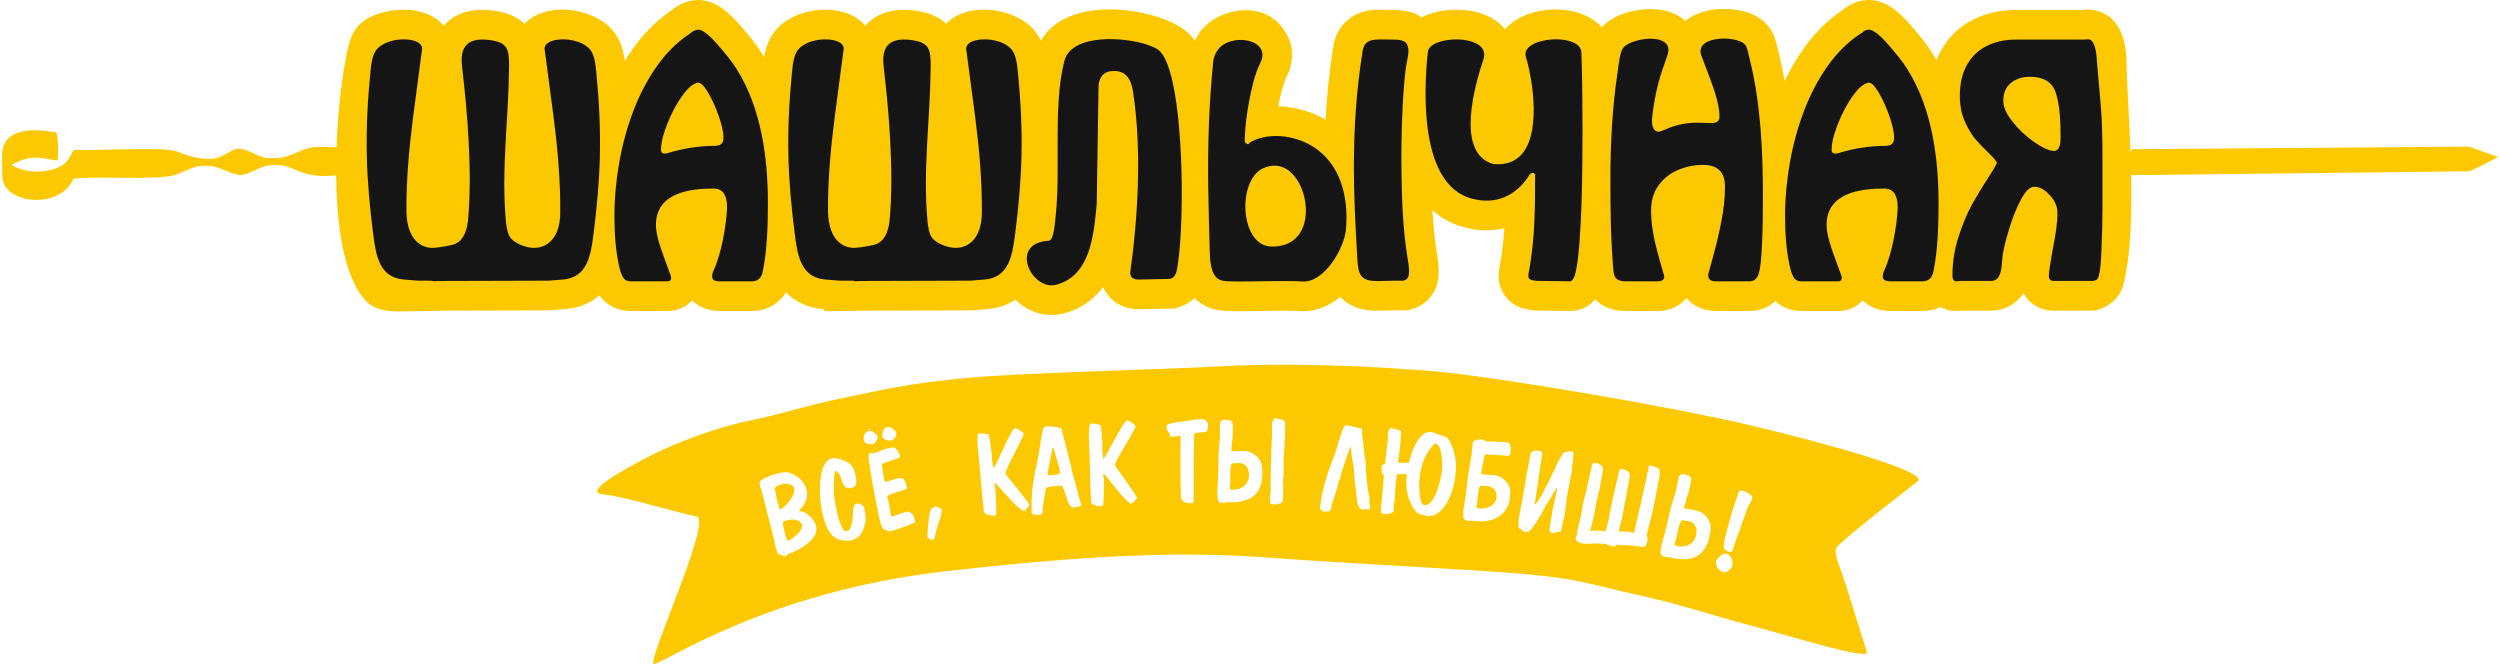
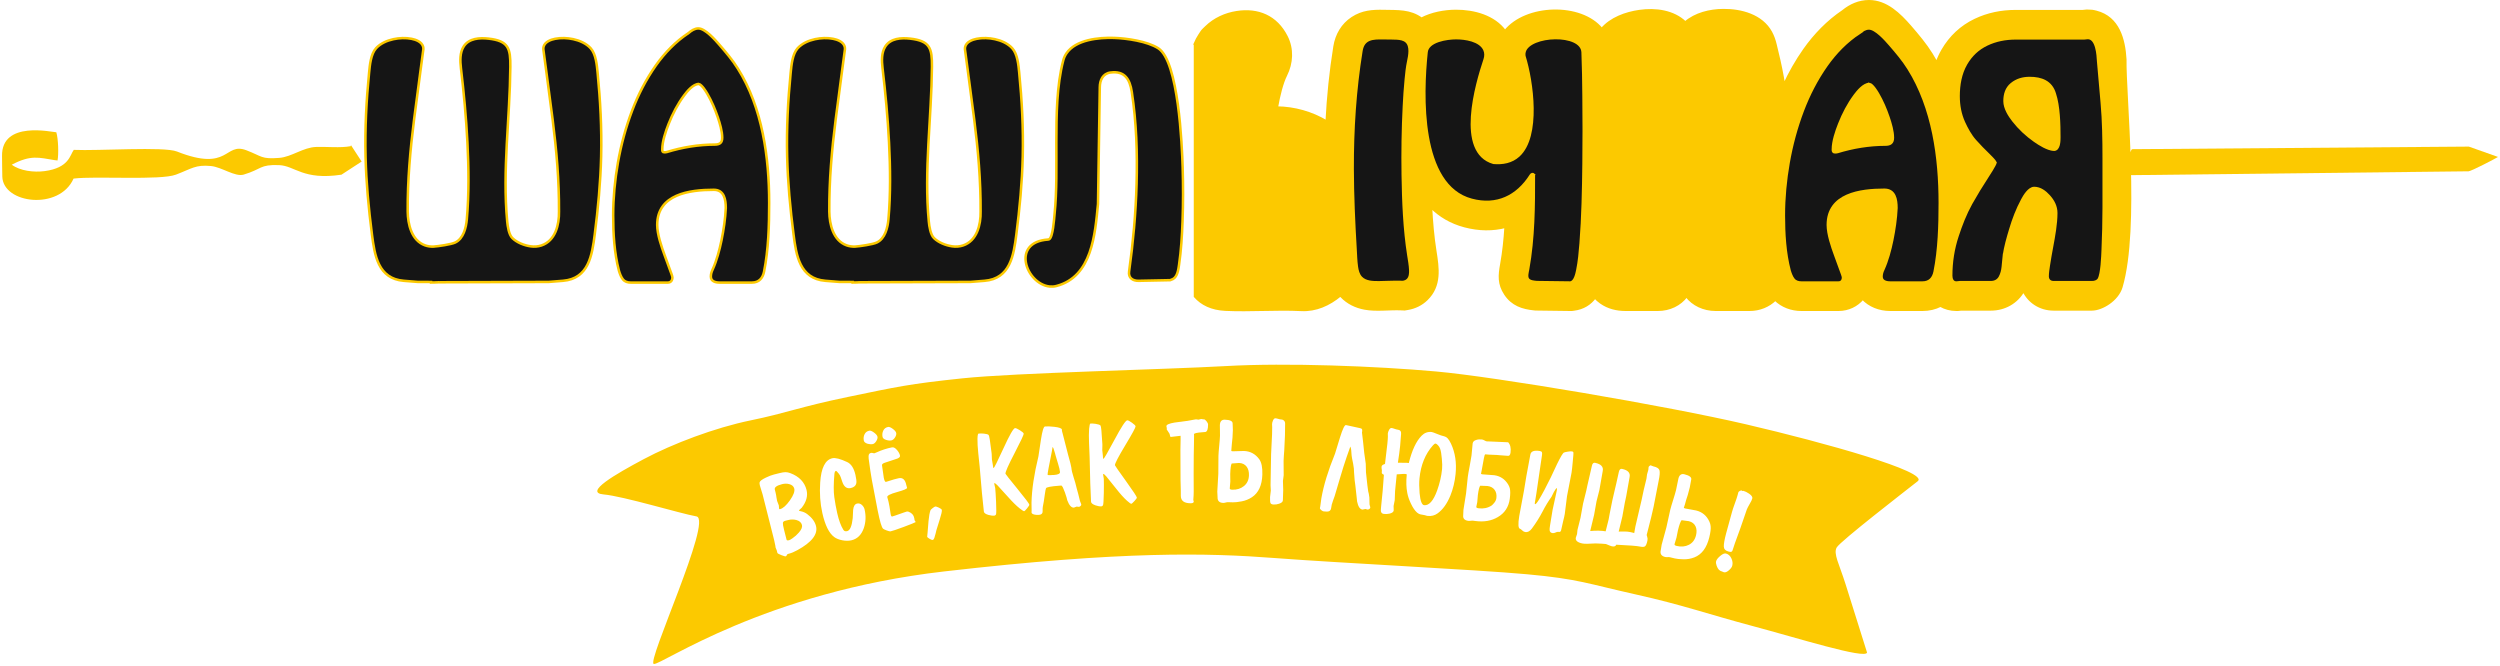
<svg xmlns="http://www.w3.org/2000/svg" width="747" height="199" viewBox="0 0 747 199" fill="none">
  <g clip-path="url(#clip0_3188_30)">
-     <path fill-rule="evenodd" clip-rule="evenodd" d="M303.423 89.057C301.135 90.674 298.296 91.714 294.813 91.993L290.295 92.354L257.474 92.45C256.865 92.491 256.253 92.512 255.641 92.517L246.656 92.593V92.047L245.981 91.993C241.65 91.647 237.741 89.937 234.793 86.74C232.769 90.293 229.137 92.548 224.674 92.548H214.979C211.746 92.548 208.778 91.33 206.793 89.198C205.078 91.25 202.507 92.548 199.562 92.548H188.459C185.068 92.548 181.898 91.194 179.773 88.517C179.551 88.241 179.344 87.955 179.15 87.662C176.615 90.072 173.244 91.641 168.843 91.993L164.323 92.354L131.503 92.451C130.893 92.492 130.281 92.513 129.671 92.517L122.969 92.625C114.106 92.766 109.997 93.084 105.708 83.472C98.719 67.811 100.433 36.247 103.332 19.561C104.887 10.614 105.882 5.927 115.857 3.774C121.561 2.542 128.959 3.437 132.564 8.311C135.452 4.641 140.302 2.756 146.808 3.473C150.596 3.89 154.147 4.996 156.783 7.655C162.657 0.796 176.602 2.53 182.461 8.929C185.174 11.894 186.018 15.548 186.47 19.332C187.367 17.805 188.327 16.312 189.351 14.86C192.519 10.381 196.338 6.436 200.884 3.36C203.11 1.546 205.72 0.378 208.664 0.378C213.861 0.378 217.797 4.284 220.982 7.937C223.199 10.496 225.558 13.297 227.342 16.18C227.746 16.823 228.136 17.473 228.513 18.131C229.006 14.78 229.937 11.579 232.362 8.929C234.855 6.207 238.257 4.545 241.831 3.773C247.535 2.542 254.931 3.437 258.536 8.309C261.424 4.639 266.276 2.755 272.781 3.472C276.569 3.89 280.119 4.995 282.757 7.654C288.63 0.795 302.575 2.529 308.434 8.93C309.58 10.181 310.392 11.556 310.982 13.011C311.262 12.459 311.576 11.926 311.924 11.411C316.533 4.595 325.494 2.969 333.158 3.218C340.097 3.443 353.169 5.992 357.073 12.967V88.566L356.998 88.48C355.874 89.674 354.402 90.632 352.462 91.319L351.106 91.799L340.374 92.02C335.349 92.123 331.187 89.227 329.754 84.95C326.959 88.925 323.028 91.941 317.623 93.326C316.029 93.734 314.378 93.85 312.741 93.674C309.173 93.29 305.934 91.559 303.426 89.056L303.423 89.057Z" fill="#FCC900" stroke="#FCC900" stroke-width="0.756" stroke-miterlimit="22.926" />
    <path fill-rule="evenodd" clip-rule="evenodd" d="M357.072 12.967C357.433 12.12 357.868 11.304 358.377 10.528C359.427 8.926 359.068 9.378 360.382 8.095C362.875 5.658 366.13 4.186 369.555 3.655C375.884 2.671 381.345 4.906 384.405 10.944C386.276 14.637 386.043 18.834 384.215 22.485C383.091 24.729 382.159 28.421 381.499 32.147C386.713 32.19 391.973 33.69 396.293 36.29C396.337 36.316 396.381 36.342 396.423 36.369C396.808 28.94 397.548 21.481 398.773 13.888C399.334 10.408 401.088 7.355 404.069 5.402C407.06 3.44 410.073 3.229 413.499 3.307C417.624 3.399 421.322 3.114 424.723 5.613C427.822 3.998 431.577 3.292 434.998 3.278C440.435 3.256 446.429 4.875 449.706 9.374C455.904 1.539 472.381 1.037 478.598 8.734C481.333 5.501 485.798 3.894 489.896 3.318C494.704 2.641 500.027 3.336 503.561 6.751C506.589 4.121 510.854 3.071 514.914 3.037C520.256 2.992 526.378 4.609 529.141 9.638C529.776 10.793 530.198 12.033 530.503 13.31C530.688 14.089 530.864 14.867 531.058 15.643C531.863 18.866 532.521 22.148 533.056 25.466C534.762 21.761 536.781 18.205 539.138 14.858C542.306 10.38 546.125 6.435 550.671 3.359C552.897 1.545 555.508 0.377 558.452 0.377C563.648 0.377 567.584 4.282 570.77 7.936C572.986 10.495 575.345 13.296 577.13 16.179C577.674 17.047 578.195 17.928 578.689 18.821C579.156 17.51 579.738 16.235 580.449 15.008C582.747 11.04 586.02 7.95 590.15 5.98C593.959 4.151 598.084 3.339 602.297 3.339H622.359L623.372 3.233H623.841C624.869 3.233 625.332 3.286 626.366 3.554C633.01 5.276 634.68 11.806 635.029 17.723C634.856 28.242 639.038 68.226 633.857 85.744C632.714 89.61 628.056 92.441 625.037 92.441H613.613C609.578 92.441 606.187 90.183 604.627 86.816C602.624 90.388 598.961 92.441 594.86 92.441H586.036L585.024 92.547H584.555C582.783 92.547 581.18 92.099 579.812 91.315C578.235 92.109 576.43 92.547 574.463 92.547H564.768C561.536 92.547 558.567 91.329 556.583 89.197C554.868 91.249 552.297 92.547 549.351 92.547H538.249C535.3 92.547 532.52 91.523 530.447 89.496C528.454 91.413 525.801 92.547 522.779 92.547H512.631C509.052 92.547 505.863 91.016 503.911 88.455C502.021 91.017 498.875 92.547 495.374 92.547H485.712C483.074 92.547 480.528 91.931 478.348 90.4C477.681 89.933 477.092 89.409 476.576 88.836C475.138 90.756 473.111 92.123 470.217 92.479L469.614 92.554L458.807 92.411L458.428 92.373C454.892 92.024 451.887 91.031 449.78 87.851C447.775 84.825 448.021 82.246 448.602 79.002C449.272 75.263 449.663 71.504 449.89 67.731C446.094 68.719 441.949 68.708 437.613 67.556C433.521 66.469 430.217 64.469 427.562 61.826C427.789 66.278 428.174 70.742 428.849 75.013C429.656 80.136 430.474 85.353 426.264 89.44C424.709 90.951 422.748 91.899 420.615 92.252L419.687 92.406L418.749 92.362C415.194 92.198 411.27 92.818 407.776 92.166C405.108 91.668 402.704 90.517 400.82 88.534C400.715 88.425 400.615 88.315 400.517 88.204C397.135 91.04 393.131 92.803 388.853 92.586C381.304 92.202 373.65 92.878 366.127 92.514C362 92.315 359.089 90.84 357.073 88.566V12.967H357.072Z" fill="#FCC900" stroke="#FCC900" stroke-width="0.756" stroke-miterlimit="22.926" />
    <path fill-rule="evenodd" clip-rule="evenodd" d="M257.173 84.338C256.641 84.38 256.106 84.4 255.573 84.405L254.769 84.412V84.254L250.834 84.242L246.626 83.905C238.929 83.291 237.906 76.265 237.113 70.067C236.122 62.318 235.387 54.568 235.199 46.754C234.996 38.357 235.438 30.039 236.259 21.684C236.479 19.439 236.766 16.134 238.346 14.407C239.677 12.953 241.645 12.112 243.542 11.703C245.26 11.332 247.218 11.249 248.948 11.593C250.254 11.852 251.948 12.48 252.381 13.89C252.463 14.158 252.492 14.435 252.47 14.714L252.468 14.738L252.464 14.761C252.145 17.04 251.841 19.32 251.552 21.603C250.958 26.291 250.298 30.97 249.704 35.658C248.536 44.879 247.739 53.914 247.793 63.22C247.837 67.001 248.94 71.84 252.939 73.298C253.77 73.601 254.646 73.718 255.522 73.677C256.892 73.596 260.785 73.023 261.96 72.476C264.458 71.313 265.241 68.01 265.461 65.53C266.131 57.957 266.03 50.183 265.643 42.595C265.263 35.16 264.573 27.729 263.696 20.336C263.447 18.239 263.342 15.689 264.549 13.847C266.133 11.429 269.29 11.249 271.891 11.536C277.948 12.204 278.511 14.45 278.465 19.947C278.339 35.353 276.067 50.807 277.529 66.202C277.662 67.607 278.013 70.121 279.084 71.154C280.477 72.5 282.621 73.331 284.514 73.604C285.599 73.761 286.704 73.691 287.747 73.344C291.921 71.954 293.073 67.153 293.002 63.232C293.055 53.914 292.258 44.878 291.09 35.658C290.496 30.97 289.837 26.291 289.242 21.602C288.953 19.32 288.649 17.039 288.33 14.761L288.327 14.737L288.324 14.713C288.303 14.434 288.331 14.157 288.414 13.89C288.847 12.48 290.54 11.852 291.847 11.592C293.576 11.249 295.534 11.331 297.252 11.702C299.149 12.111 301.117 12.952 302.448 14.406C304.028 16.132 304.316 19.438 304.535 21.683C305.356 30.038 305.799 38.356 305.596 46.753C305.407 54.566 304.672 62.317 303.681 70.066C302.888 76.264 301.866 83.289 294.168 83.904L289.96 84.241L257.175 84.337L257.173 84.338Z" fill="#151515" stroke="#FCC900" stroke-width="0.756" stroke-miterlimit="22.926" />
    <path fill-rule="evenodd" clip-rule="evenodd" d="M131.202 84.338C130.669 84.38 130.134 84.4 129.6 84.405L128.796 84.412V84.254L124.862 84.242L120.654 83.905C112.956 83.291 111.934 76.265 111.141 70.067C110.149 62.318 109.415 54.568 109.226 46.754C109.023 38.357 109.466 30.039 110.286 21.684C110.506 19.439 110.793 16.134 112.373 14.407C113.705 12.953 115.672 12.113 117.569 11.703C119.287 11.332 121.245 11.249 122.975 11.594C124.281 11.853 125.975 12.481 126.408 13.891C126.49 14.159 126.519 14.436 126.497 14.714L126.495 14.739L126.492 14.762C126.172 17.041 125.868 19.321 125.579 21.603C124.985 26.291 124.326 30.971 123.732 35.659C122.563 44.88 121.766 53.915 121.82 63.22C121.864 67.001 122.966 71.84 126.965 73.298C127.796 73.601 128.675 73.718 129.551 73.677C130.916 73.597 134.811 73.023 135.986 72.476C138.484 71.312 139.268 68.01 139.487 65.529C140.157 57.957 140.057 50.183 139.669 42.595C139.29 35.16 138.599 27.728 137.722 20.336C137.473 18.238 137.368 15.689 138.575 13.846C140.159 11.428 143.316 11.249 145.918 11.536C151.974 12.203 152.538 14.45 152.491 19.946C152.365 35.353 150.092 50.807 151.554 66.202C151.687 67.606 152.039 70.121 153.109 71.154C154.502 72.499 156.646 73.331 158.539 73.604C159.624 73.76 160.729 73.691 161.771 73.343C165.946 71.953 167.098 67.147 167.027 63.227C167.081 53.919 166.283 44.878 165.115 35.657C164.521 30.97 163.862 26.29 163.268 21.602C162.978 19.319 162.674 17.039 162.355 14.76L162.352 14.737L162.35 14.713C162.328 14.434 162.357 14.157 162.438 13.889C162.872 12.479 164.565 11.851 165.872 11.592C167.602 11.248 169.559 11.331 171.278 11.702C173.175 12.111 175.142 12.951 176.473 14.405C178.053 16.131 178.34 19.437 178.561 21.682C179.381 30.037 179.824 38.356 179.621 46.752C179.431 54.566 178.698 62.317 177.706 70.066C176.913 76.263 175.89 83.289 168.193 83.903L163.985 84.24L131.2 84.337L131.202 84.338Z" fill="#151515" stroke="#FCC900" stroke-width="0.756" stroke-miterlimit="22.926" />
    <path fill-rule="evenodd" clip-rule="evenodd" d="M555.55 9.857C556.347 9.158 557.357 8.491 558.452 8.491C560.48 8.491 563.43 11.864 564.643 13.255C566.566 15.475 568.702 17.973 570.245 20.472C577.61 32.175 579.617 47.068 579.617 60.643C579.617 67.302 579.403 74.622 578.09 81.163C577.707 83.131 576.544 84.434 574.462 84.434H564.767C563.598 84.434 562.192 84.081 562.192 82.652C562.192 81.906 562.387 81.22 562.71 80.565C563.957 77.811 564.769 74.732 565.38 71.781C566.02 68.614 566.506 65.369 566.654 62.139C566.652 59.601 566.167 56.712 563.078 56.712C555.805 56.712 546.161 58.01 546.161 67.212C546.161 69.967 547.432 73.7 548.379 76.262C548.952 77.817 549.524 79.373 550.083 80.932C550.201 81.262 550.696 82.518 550.696 82.852V82.962C550.696 83.787 550.215 84.434 549.351 84.434H538.248C537.349 84.434 536.475 84.189 535.907 83.462C535.348 82.772 534.983 81.736 534.728 80.894L534.72 80.866C533.338 75.627 533.005 69.765 533.005 64.365C533.005 59.081 533.513 53.81 534.424 48.606C535.353 43.308 536.753 38.107 538.659 33.076C540.473 28.292 542.817 23.727 545.765 19.54C548.442 15.755 551.669 12.414 555.551 9.857L555.55 9.857ZM558.562 25.087C556.872 25.131 555.098 27.294 554.2 28.505C552.268 31.111 550.762 34.016 549.572 37.029C548.692 39.258 547.671 42.233 547.671 44.656C547.671 45.175 547.722 45.502 548.283 45.502C548.488 45.502 548.82 45.495 549.025 45.428C553.677 44.01 558.475 43.202 563.344 43.202C564.811 43.202 565.587 42.693 565.587 41.17C565.587 39.232 564.897 36.896 564.28 35.075C563.454 32.644 562.435 30.251 561.143 28.029C560.747 27.347 559.469 25.252 558.562 25.086L558.562 25.087Z" fill="#151515" stroke="#FCC900" stroke-width="0.756" stroke-miterlimit="22.926" />
    <path fill-rule="evenodd" clip-rule="evenodd" d="M205.762 9.857C206.558 9.158 207.569 8.491 208.664 8.491C210.691 8.491 213.642 11.864 214.854 13.255C216.779 15.475 218.914 17.973 220.457 20.472C227.821 32.175 229.828 47.068 229.828 60.643C229.828 67.301 229.615 74.622 228.301 81.163C227.918 83.131 226.755 84.434 224.673 84.434H214.978C213.81 84.434 212.403 84.081 212.403 82.652C212.403 81.906 212.599 81.22 212.921 80.565C214.167 77.811 214.979 74.732 215.591 71.781C216.23 68.614 216.716 65.369 216.865 62.139C216.863 59.601 216.377 56.712 213.288 56.712C206.015 56.712 196.371 58.01 196.371 67.212C196.371 69.967 197.642 73.7 198.59 76.262C199.162 77.817 199.735 79.373 200.294 80.932C200.412 81.263 200.907 82.518 200.907 82.852V82.962C200.907 83.787 200.426 84.434 199.561 84.434H188.458C187.559 84.434 186.686 84.189 186.118 83.462C185.558 82.772 185.194 81.736 184.939 80.894L184.931 80.866C183.548 75.627 183.215 69.765 183.215 64.365C183.215 59.081 183.723 53.81 184.635 48.606C185.564 43.308 186.963 38.107 188.87 33.076C190.684 28.292 193.027 23.727 195.976 19.54C198.653 15.755 201.88 12.414 205.762 9.857L205.762 9.857ZM208.773 25.087C207.084 25.131 205.31 27.294 204.412 28.505C202.48 31.111 200.974 34.016 199.784 37.029C198.904 39.258 197.883 42.233 197.883 44.656C197.883 45.175 197.934 45.502 198.495 45.502C198.7 45.502 199.032 45.495 199.237 45.428C203.889 44.01 208.687 43.202 213.556 43.202C215.023 43.202 215.798 42.693 215.798 41.17C215.798 39.232 215.11 36.897 214.492 35.075C213.667 32.644 212.647 30.251 211.356 28.029C210.959 27.347 209.681 25.252 208.775 25.086L208.773 25.087Z" fill="#151515" stroke="#FCC900" stroke-width="0.756" stroke-miterlimit="22.926" />
    <path fill-rule="evenodd" clip-rule="evenodd" d="M598.779 76.331C598.665 77.473 598.557 78.615 598.443 79.757C598.338 80.802 598.083 81.848 597.587 82.78C597.023 83.84 596.043 84.327 594.859 84.327H585.609L584.597 84.434H584.555C583.383 84.434 583.007 83.348 583.007 82.353C583.007 78.305 583.628 74.316 584.903 70.475C585.977 67.18 587.274 63.868 588.951 60.827C590.469 58.123 592.081 55.471 593.779 52.879C594.192 52.244 596.06 49.38 596.261 48.575C596.036 48.046 594.572 46.6 594.214 46.251C592.826 44.91 591.464 43.532 590.188 42.088C588.783 40.52 587.693 38.514 586.821 36.608C585.69 34.114 585.217 31.461 585.217 28.733C585.217 25.401 585.782 21.991 587.471 19.075C588.948 16.525 590.997 14.566 593.658 13.298C596.366 11.998 599.307 11.453 602.298 11.453H622.788L623.8 11.346H623.842C626.57 11.346 626.836 16.48 626.936 18.305L628.025 30.714C628.506 36.146 628.595 41.689 628.595 47.141V62.018C628.595 66.202 628.478 70.392 628.303 74.573C628.228 76.386 628.04 81.874 627.118 83.421L627.1 83.451L627.08 83.48C626.605 84.136 625.807 84.327 625.039 84.327H613.615C612.529 84.327 611.822 83.665 611.822 82.567C611.822 81.56 612.004 80.403 612.153 79.406C612.433 77.517 612.775 75.63 613.124 73.752C613.713 70.594 614.398 66.84 614.398 63.624C614.398 61.667 613.499 60 612.211 58.574C611.071 57.312 609.596 56.179 607.819 56.179C606.264 56.179 604.859 58.553 604.243 59.718C602.738 62.516 601.586 65.516 600.685 68.562C599.936 71.046 599.154 73.76 598.781 76.332L598.779 76.331ZM613.645 44.738H613.705C615.285 44.738 615.316 42.096 615.316 41.039C615.316 37.136 615.197 31.742 613.955 28.002C612.889 24.428 609.963 23.321 606.452 23.321C604.471 23.321 602.629 23.823 601.08 25.087C599.483 26.379 598.968 28.231 598.968 30.23C598.968 32.305 600.343 34.479 601.575 36.054C603.386 38.372 605.53 40.374 607.937 42.064C609.441 43.12 611.761 44.575 613.646 44.738L613.645 44.738Z" fill="#151515" stroke="#FCC900" stroke-width="0.756" stroke-miterlimit="22.926" />
-     <path fill-rule="evenodd" clip-rule="evenodd" d="M493.994 35.722C493.996 36.805 494.061 38.976 495.571 38.976C495.815 38.976 496.154 38.847 496.386 38.748C496.71 38.621 497.046 38.484 497.377 38.372C500.474 36.956 503.76 36.283 507.166 36.283C507.89 36.283 508.619 36.31 509.342 36.337C510.039 36.364 510.744 36.39 511.442 36.39C512.617 36.39 513.4 36.111 513.4 34.832C513.4 32.608 512.798 30.17 512.143 28.057C511.264 25.222 510.19 22.463 509.131 19.691C508.751 18.695 508.354 17.702 507.989 16.7C507.667 15.819 507.615 14.892 508.015 14.027C509.091 11.706 512.724 11.168 514.981 11.149C516.989 11.133 520.939 11.557 522.031 13.547C522.305 14.044 522.479 14.641 522.61 15.191C522.803 15.997 522.986 16.804 523.187 17.608C526.462 30.72 527.137 45.002 527.137 58.468C527.137 63.62 527.098 68.82 526.818 73.966C526.692 76.27 526.531 79.758 525.834 81.959C525.352 83.412 524.375 84.434 522.779 84.434H512.63C511.274 84.434 510.022 83.882 510.022 82.353V82.246C510.022 81.887 510.307 80.959 510.402 80.6C510.747 79.298 511.106 77.998 511.466 76.7C512.439 73.204 513.262 69.668 513.963 66.109C514.632 62.725 515.043 59.261 515.043 55.809C515.043 51.571 513.008 49.649 508.795 49.649C506.294 49.649 503.879 50.164 501.571 51.121C499.271 52.092 497.37 53.566 495.895 55.584C494.307 57.756 493.72 60.304 493.72 62.963C493.72 64.5 493.818 66.04 494.033 67.568C494.226 69.043 494.495 70.507 494.812 71.956C495.187 73.595 495.603 75.222 496.05 76.842C496.563 78.68 497.094 80.514 497.617 82.35L497.647 82.456V82.675C497.647 83.998 496.507 84.435 495.374 84.435H485.711C484.789 84.435 483.77 84.302 483.005 83.757C482.118 83.146 481.832 81.964 481.723 80.949C480.901 71.966 480.806 62.685 480.806 53.669C480.806 42.887 481.36 32.197 482.962 21.525C483.247 19.62 483.374 17.852 483.89 15.973C484.025 15.481 484.199 14.996 484.422 14.537C485.375 12.577 489.065 11.628 491.027 11.352C493.27 11.036 496.981 11.013 498.398 13.157C499.065 14.168 499.012 15.357 498.641 16.466C497.693 19.302 496.628 22.022 495.887 24.932C494.987 28.466 494.303 32.084 493.995 35.721L493.994 35.722Z" fill="#151515" stroke="#FCC900" stroke-width="0.756" stroke-miterlimit="22.926" />
    <path fill-rule="evenodd" clip-rule="evenodd" d="M406.782 15.18C407.384 11.45 410.218 11.348 413.315 11.419C414.662 11.449 416.044 11.398 417.384 11.488C418.39 11.555 419.505 11.725 420.268 12.447C421.72 13.818 421.156 16.646 420.794 18.355C420.429 20.074 420.236 21.927 420.067 23.676C419.807 26.35 419.633 29.039 419.497 31.722C419.149 38.556 419.048 45.438 419.152 52.28C419.272 60.156 419.605 68.496 420.834 76.279C421.06 77.717 421.342 79.267 421.4 80.72C421.439 81.714 421.371 82.882 420.612 83.62C420.246 83.975 419.787 84.166 419.289 84.249L419.206 84.263L419.122 84.258C417.723 84.194 416.278 84.249 414.876 84.284C413.259 84.325 410.82 84.482 409.262 84.192C408.299 84.012 407.386 83.668 406.699 82.945C405.864 82.067 405.572 80.839 405.408 79.676C405.174 78.015 405.134 76.248 405.034 74.57C404.557 66.557 404.186 58.534 404.161 50.504C404.124 38.622 404.889 26.919 406.782 15.18Z" fill="#151515" stroke="#FCC900" stroke-width="0.756" stroke-miterlimit="22.926" />
-     <path fill-rule="evenodd" clip-rule="evenodd" d="M372.506 42.659C372.626 42.652 372.87 42.512 372.95 42.461C378.509 38.931 386.68 39.974 392.11 43.241C401.008 48.596 403.376 58.797 402.549 68.544C402.055 74.389 395.97 84.824 389.264 84.483C385.965 84.316 382.611 84.353 379.307 84.388C376.929 84.414 374.551 84.454 372.174 84.472C370.297 84.486 368.392 84.501 366.517 84.41C365.624 84.366 364.734 84.207 363.951 83.75C361.296 82.2 361.155 77.549 361.086 74.873C360.924 68.491 360.723 62.11 360.635 55.727C360.463 43.13 360.887 30.828 362.138 18.283L362.141 18.256L362.145 18.23C362.34 17.075 362.726 15.959 363.371 14.976C363.628 14.585 363.927 14.224 364.262 13.897C365.537 12.651 367.267 11.942 369.01 11.671C371.748 11.245 375.776 11.864 377.168 14.611C377.87 15.996 377.634 17.508 376.96 18.853C375.31 22.149 374.284 26.71 373.61 30.329C372.946 33.894 372.425 37.705 372.31 41.332C372.303 41.574 372.317 42.444 372.507 42.659L372.506 42.659ZM379.934 73.296C382.99 73.348 385.866 72.451 387.763 69.94C393.181 62.772 387.222 45.988 377.461 50.686C370.102 54.228 370.928 73.146 379.934 73.296Z" fill="#151515" stroke="#FCC900" stroke-width="0.756" stroke-miterlimit="22.926" />
    <path fill-rule="evenodd" clip-rule="evenodd" d="M313.189 71.575C313.284 71.569 313.374 71.549 313.46 71.505C314.618 70.92 314.964 65.331 315.086 64.159C315.83 57.03 315.617 49.56 315.637 42.387C315.659 34.583 315.717 25.601 317.701 18.038C317.896 17.293 318.212 16.594 318.644 15.955C321.448 11.809 328.349 11.178 332.892 11.327C336.712 11.451 342.803 12.332 346.078 14.42C352.15 18.291 353.171 43.349 353.377 49.98C353.544 55.363 353.543 60.769 353.343 66.151C353.182 70.453 352.918 74.879 352.295 79.139C352.097 80.525 351.833 82.675 350.436 83.397C350.215 83.512 349.984 83.589 349.751 83.672L349.629 83.715L340.207 83.908C338.459 83.944 337.109 83.019 337.368 81.157C338.578 72.48 339.365 63.703 339.612 54.946C339.869 45.833 339.561 36.521 338.185 27.5C337.59 23.606 336.045 21.12 331.821 21.668C329.522 21.965 328.628 23.956 328.616 26.083L328.084 60.907L328.082 60.939C327.203 69.962 326.327 82.719 315.608 85.467C314.954 85.635 314.281 85.68 313.609 85.608C306.644 84.858 301.93 72.311 313.19 71.575L313.189 71.575Z" fill="#151515" stroke="#FCC900" stroke-width="0.756" stroke-miterlimit="22.926" />
    <path fill-rule="evenodd" clip-rule="evenodd" d="M458.309 52.194C458.015 51.908 457.667 51.953 457.402 52.37C453.345 58.772 447.217 61.713 439.695 59.715C423.971 55.538 424.929 28.178 426.236 15.669C426.496 12.19 432.401 11.403 435.031 11.393C437.76 11.382 442.278 12.021 443.557 14.859C443.984 15.806 443.95 16.822 443.626 17.794C441.19 25.096 435.179 45.476 446.267 48.641C448.986 48.878 451.669 48.403 453.746 46.517C460.164 40.692 457.794 24.272 455.487 16.836L455.469 16.779L455.46 16.721C455.393 16.286 455.416 15.847 455.536 15.423C456.987 10.303 472.651 9.662 472.9 15.617C473.081 19.945 473.127 24.312 473.174 28.643C473.248 35.393 473.255 42.147 473.175 48.897C473.082 56.792 472.925 64.815 472.309 72.687C472.104 75.311 471.858 78.096 471.329 80.676C471.105 81.773 470.618 84.257 469.22 84.429L469.166 84.436L459.259 84.305L459.224 84.302C458.372 84.218 457.062 84.158 456.54 83.37C456.037 82.611 456.436 81.273 456.586 80.433C458.263 71.066 458.322 61.674 458.308 52.195L458.309 52.194Z" fill="#151515" stroke="#FCC900" stroke-width="0.756" stroke-miterlimit="22.926" />
    <path fill-rule="evenodd" clip-rule="evenodd" d="M632.222 52.388L737.614 51.185C738.352 51.176 745.749 47.344 746.394 46.892L737.691 43.804L637.021 44.574L632.222 52.388Z" fill="#FCC900" />
    <path fill-rule="evenodd" clip-rule="evenodd" d="M16.826 39.52C17.425 41.476 17.553 46.085 17.194 47.948L16.396 47.861C11.57 47.093 9.276 46.185 3.513 49.214C5.957 51.052 10.115 51.568 13.368 51.125C20.666 50.129 20.88 46.343 22.046 44.781C29.379 45.123 48.969 43.727 52.864 45.27C68.618 51.511 67.009 42.386 73.597 44.893C78.381 46.714 77.988 47.607 83.449 47.176C87.162 46.883 90.568 44.035 94.475 43.911C97.883 43.803 101.578 44.255 104.791 43.68L104.863 43.362L108.059 48.271L102.031 52.195C90.502 53.928 88.173 49.523 83.366 49.336C77.552 49.109 78.261 50.55 72.811 52.172C70.257 52.931 66.249 49.915 63.039 49.609C58.391 49.165 57.34 50.372 52.573 52.182C47.895 53.958 28.757 52.534 21.981 53.361C17.756 62.93 0.94 60.908 0.69 52.783C0.624 50.618 0.651 48.828 0.609 46.651C0.4 35.896 15.698 39.529 16.826 39.521L16.826 39.52Z" fill="#FCC900" />
    <path d="M573.025 143.779C576.507 141.031 545.357 132.298 521.674 126.777C497.992 121.256 446.807 112.576 429.034 110.989C411.261 109.402 384.573 108.342 366.231 109.385C347.89 110.428 303.524 111.374 287.566 113.047C271.607 114.719 267.994 115.571 253.378 118.6C238.76 121.631 234.956 123.423 224.296 125.607C213.635 127.792 200.962 132.602 192.369 137.179C183.904 141.69 174.36 147.205 180.342 147.735C186.324 148.267 203.165 153.424 208.113 154.305C213.059 155.186 192.984 198.151 195.375 198.401C197.765 198.652 228.356 176.938 282.076 170.75C335.796 164.56 360.937 165.218 380.766 166.734C400.595 168.249 440.751 170.18 456.246 171.586C471.738 172.99 474.617 174.472 488.705 177.604C502.792 180.735 510.612 183.588 523.78 187.089C536.948 190.59 557.498 197.063 557.874 194.976C557.874 194.976 553.374 180.62 551.445 174.52C549.521 168.42 547.744 165.439 548.811 163.573C549.878 161.711 569.541 146.524 573.024 143.779H573.025ZM243.821 157.165C244.441 159.617 242.58 162.026 238.245 164.392C237.318 164.903 236.494 165.25 235.783 165.429C235.436 165.517 235.327 165.544 235.458 165.512L235.278 165.62C235.201 165.657 235.129 165.761 235.068 165.933C235.008 166.104 234.912 166.204 234.781 166.236C234.629 166.275 234.188 166.15 233.446 165.864C232.711 165.577 232.321 165.358 232.282 165.206C232.26 165.12 232.229 164.995 232.187 164.833C232.147 164.67 232.115 164.545 232.093 164.458C232.066 164.35 232.005 164.198 231.908 164.002C231.812 163.807 231.751 163.656 231.724 163.547C231.751 163.656 231.736 163.504 231.678 163.092C231.62 162.679 231.498 162.105 231.311 161.367L227.865 147.732C227.788 147.428 227.654 146.989 227.462 146.414C227.271 145.839 227.136 145.4 227.06 145.097C226.951 144.663 226.917 144.348 226.96 144.153C227.062 143.734 227.69 143.252 228.845 142.706C229.75 142.27 230.549 141.964 231.244 141.789L232.87 141.378C233.673 141.175 234.294 141.075 234.733 141.079C235.173 141.083 235.648 141.183 236.159 141.377C238.788 142.373 240.399 144.044 240.991 146.387C241.435 148.144 240.952 149.928 239.54 151.738C239.523 151.766 239.377 151.895 239.102 152.127C238.826 152.358 238.699 152.517 238.72 152.604C238.726 152.625 238.875 152.669 239.168 152.733C239.944 152.883 240.618 153.175 241.19 153.607C242.614 154.678 243.491 155.864 243.82 157.165H243.821ZM237.325 145.986C237.156 145.319 236.65 144.87 235.81 144.65C235.141 144.473 234.439 144.477 233.701 144.664C232.074 145.075 231.346 145.617 231.515 146.284L231.727 147.125C231.864 147.667 231.956 148.168 232.006 148.641C232.133 149.324 232.197 149.671 232.203 149.694C232.242 149.846 232.326 150.066 232.458 150.356C232.587 150.641 232.671 150.861 232.71 151.013C232.737 151.122 232.751 151.292 232.752 151.522C232.751 151.747 232.765 151.917 232.793 152.025C232.819 152.134 232.921 152.166 233.094 152.123C233.967 151.902 234.942 151.032 236.022 149.507C237.097 147.983 237.532 146.805 237.325 145.986V145.986ZM239.628 156.875C239.436 156.116 238.865 155.614 237.914 155.37C237.133 155.175 236.337 155.18 235.523 155.386L234.623 155.613C234.195 155.721 233.961 155.937 233.932 156.255C233.897 156.576 234.006 157.235 234.259 158.233C234.33 158.515 234.436 158.938 234.579 159.502C234.721 160.066 234.829 160.489 234.9 160.77C234.911 160.814 234.93 160.891 234.957 160.999C234.985 161.107 235.007 161.194 235.023 161.259C235.078 161.476 235.333 161.527 235.784 161.413C235.979 161.363 236.312 161.176 236.778 160.85C237.521 160.338 238.165 159.76 238.716 159.113C239.48 158.228 239.782 157.483 239.628 156.875H239.628ZM258.35 152.263C258.783 154.184 258.704 156.026 258.114 157.787C257.403 159.828 256.153 161.049 254.363 161.452C253.555 161.633 252.659 161.628 251.676 161.437C250.692 161.245 249.899 160.931 249.296 160.492C247.732 159.354 246.54 156.961 245.719 153.316C245.071 150.434 244.856 147.386 245.074 144.172C245.356 139.819 246.568 137.402 248.707 136.921C249.601 136.72 251.075 137.099 253.126 138.06C254.329 138.616 255.156 139.897 255.608 141.905C255.868 143.062 255.957 143.868 255.876 144.322C255.732 145.112 255.181 145.614 254.219 145.83C253.019 146.099 252.163 145.456 251.652 143.896C251.515 143.491 251.376 143.076 251.233 142.648C251.092 142.221 250.894 141.853 250.641 141.543C250.188 140.956 249.896 140.679 249.765 140.708C249.526 140.762 249.377 141.07 249.32 141.634C249.065 144.58 249.054 146.876 249.286 148.521C249.519 150.167 249.81 151.764 250.158 153.314C250.639 155.453 251.256 157.127 252.009 158.333C252.229 158.697 252.6 158.819 253.124 158.702C253.975 158.51 254.533 157.215 254.797 154.816C254.838 153.981 254.879 153.146 254.921 152.311C255.045 151.228 255.434 150.613 256.089 150.465C256.613 150.348 257.09 150.481 257.521 150.866C257.951 151.251 258.228 151.716 258.351 152.261L258.35 152.263ZM267.789 129.386C267.867 129.781 267.743 130.228 267.421 130.725C267.097 131.223 266.738 131.511 266.343 131.59C265.883 131.681 265.372 131.634 264.809 131.449C264.156 131.259 263.787 130.955 263.705 130.538C263.57 129.858 263.645 129.227 263.929 128.646C264.213 128.065 264.684 127.709 265.343 127.578C265.694 127.508 266.171 127.699 266.774 128.15C267.376 128.602 267.715 129.013 267.789 129.386L267.789 129.386ZM262.191 130.496C262.266 130.869 262.142 131.31 261.821 131.818C261.499 132.327 261.152 132.619 260.779 132.693C260.318 132.785 259.798 132.75 259.219 132.591C258.561 132.38 258.191 132.065 258.108 131.648C257.973 130.968 258.047 130.337 258.331 129.756C258.615 129.176 259.086 128.819 259.745 128.689C260.096 128.619 260.573 128.809 261.176 129.261C261.779 129.711 262.117 130.124 262.191 130.497V130.496ZM273.613 155.993C273.309 156.185 272.106 156.675 269.991 157.459C267.881 158.237 266.578 158.678 266.072 158.778C265.919 158.809 265.541 158.713 264.927 158.492C264.415 158.297 264.061 158.127 263.873 157.983C263.44 157.612 262.895 155.787 262.244 152.5C261.504 148.774 260.919 145.708 260.49 143.312C260.238 141.926 259.926 139.837 259.554 137.042C259.527 136.706 259.521 136.444 259.53 136.26C259.558 135.935 259.638 135.708 259.772 135.579C259.906 135.449 260.094 135.361 260.33 135.314C260.44 135.292 260.603 135.312 260.82 135.371C261.032 135.432 261.195 135.451 261.304 135.429C261.371 135.415 261.581 135.328 261.932 135.167C263.427 134.484 264.959 133.986 266.528 133.674C267.011 133.578 267.517 133.854 268.055 134.5C268.523 135.047 268.814 135.593 268.923 136.141C268.988 136.47 268.737 136.76 268.171 137.009C267.31 137.271 266.027 137.697 264.318 138.286C263.742 138.491 263.486 138.748 263.546 139.056C263.629 139.472 263.717 140.088 263.81 140.902C263.903 141.717 263.991 142.332 264.074 142.749C264.248 143.627 264.466 144.04 264.725 143.989C264.813 143.972 265.027 143.906 265.365 143.794C266.674 143.352 267.743 143.048 268.572 142.884C269.74 142.652 270.487 143.337 270.804 144.939C270.822 145.027 270.86 145.163 270.919 145.345C270.978 145.527 271.016 145.663 271.034 145.75C271.09 146.035 270.096 146.461 268.053 147.026C266.009 147.591 265.03 148.093 265.117 148.532C265.178 148.839 265.304 149.304 265.496 149.929C265.619 150.543 265.712 151.014 265.777 151.344C265.825 151.586 265.884 151.967 265.953 152.489C266.023 153.012 266.083 153.405 266.135 153.668C266.231 154.151 266.378 154.373 266.571 154.335C266.746 154.3 267.047 154.207 267.467 154.054C268.059 153.846 268.944 153.533 270.127 153.116C270.547 152.964 270.822 152.876 270.952 152.85C271.238 152.792 271.583 152.896 271.999 153.149C272.331 153.358 272.593 153.584 272.772 153.828C272.958 154.076 273.093 154.409 273.174 154.821C273.188 154.887 273.207 154.985 273.233 155.117C273.237 155.253 273.245 155.349 273.257 155.414C273.271 155.481 273.329 155.571 273.432 155.688C273.535 155.805 273.595 155.906 273.612 155.994L273.613 155.993ZM281.42 152.383C281.479 152.781 281.262 153.752 280.769 155.296C280.156 157.265 279.835 158.298 279.804 158.392C279.703 158.928 279.492 159.717 279.173 160.76C279.023 161.122 278.86 161.316 278.683 161.343C278.505 161.369 278.193 161.251 277.747 160.989C277.302 160.728 277.067 160.52 277.043 160.364C277.027 160.254 277.067 159.841 277.163 159.125C277.265 157.978 277.356 156.845 277.438 155.724C277.578 154.232 277.777 153.14 278.037 152.446C278.086 152.325 278.298 152.118 278.673 151.825C279.048 151.532 279.301 151.374 279.435 151.356C279.657 151.322 280.035 151.436 280.571 151.696C281.108 151.955 281.391 152.184 281.42 152.383V152.383ZM305.875 129.578C305.91 129.912 304.997 131.862 303.14 135.429C301.282 138.996 300.38 141.035 300.433 141.546C300.444 141.658 301.628 143.155 303.985 146.038C306.342 148.921 307.535 150.507 307.565 150.797C307.581 150.952 307.359 151.312 306.901 151.877C306.442 152.443 306.146 152.732 306.012 152.745C305.856 152.761 305.411 152.481 304.677 151.905C303.697 151.129 302.557 150.009 301.259 148.547C299.528 146.612 298.462 145.44 298.06 145.031C297.584 144.563 297.279 144.335 297.146 144.349C297.123 144.352 297.103 144.365 297.083 144.39L297.118 144.724C297.132 144.858 297.173 145.038 297.242 145.268C297.311 145.497 297.352 145.678 297.366 145.811C297.451 146.635 297.538 148.021 297.627 149.969C297.723 152.253 297.718 153.503 297.599 153.718C297.487 153.932 297.324 154.05 297.124 154.071C296.623 154.123 296.025 154.049 295.318 153.852C294.466 153.603 294.021 153.267 293.977 152.844L293.405 147.325C293.315 146.456 293.204 145.157 293.068 143.423C292.935 141.693 292.823 140.394 292.732 139.52C292.684 139.053 292.612 138.363 292.517 137.451C292.423 136.539 292.352 135.848 292.303 135.375C292.128 133.684 292.049 132.275 292.068 131.142C292.095 130.104 292.197 129.576 292.376 129.558C292.843 129.509 293.372 129.512 293.963 129.563C294.736 129.641 295.217 129.776 295.405 129.97C295.594 130.165 295.886 131.951 296.279 135.312L296.32 135.719C296.36 136.098 296.379 136.612 296.379 137.266C296.52 137.977 296.607 138.485 296.639 138.796C296.713 139.515 296.795 139.866 296.883 139.856C297.062 139.838 298.049 137.857 299.857 133.913C301.659 129.97 302.802 127.974 303.291 127.923C303.537 127.898 304.02 128.111 304.747 128.565C305.474 129.019 305.852 129.356 305.876 129.579L305.875 129.578ZM323.083 150.785C323.094 150.919 323.016 151.06 322.848 151.209C322.68 151.357 322.519 151.438 322.363 151.45C322.296 151.456 322.189 151.442 322.04 151.41C321.892 151.377 321.784 151.364 321.717 151.369C321.605 151.378 321.464 151.429 321.292 151.521C321.12 151.614 320.989 151.665 320.899 151.672C320.141 151.735 319.476 151.009 318.902 149.49C318.863 149.291 318.796 149.016 318.7 148.67C318.388 147.601 318.026 146.615 317.614 145.706C317.529 145.494 317.377 145.282 317.158 145.076L316.49 145.131C314.013 145.312 312.697 145.566 312.545 145.893C312.45 146.102 312.332 146.718 312.191 147.74C312.041 148.919 311.941 149.612 311.891 149.819C311.61 151.055 311.494 151.962 311.542 152.543C311.609 153.345 311.251 153.779 310.47 153.843C310.047 153.878 309.618 153.856 309.185 153.78C308.569 153.651 308.247 153.431 308.222 153.119C308.216 153.052 308.22 152.962 308.233 152.848C308.247 152.735 308.252 152.656 308.247 152.611C308.226 152.074 308.215 151.255 308.214 150.155C308.314 146.195 308.996 141.638 310.256 136.483L310.281 136.379C310.547 134.696 310.8 133.002 311.043 131.299C311.439 128.751 311.839 127.462 312.24 127.428C312.954 127.37 313.888 127.406 315.044 127.535C316.518 127.706 317.271 127.991 317.304 128.393C317.305 128.415 317.309 128.46 317.314 128.526C317.298 128.595 317.292 128.652 317.295 128.697C317.297 128.719 317.378 129.026 317.54 129.62C317.876 130.984 318.404 133.039 319.123 135.787C319.758 138.048 320.09 139.356 320.119 139.713C320.182 140.471 320.407 141.441 320.796 142.621C321.152 143.669 321.47 144.811 321.751 146.045C321.997 146.856 322.31 148.064 322.689 149.673C322.723 149.804 322.794 149.99 322.904 150.227C323.012 150.466 323.073 150.652 323.084 150.785H323.083ZM316.726 141.036C316.678 140.456 316.488 139.64 316.155 138.591C315.69 137.035 315.442 136.202 315.41 136.092C315.379 135.983 315.329 135.785 315.26 135.498C314.907 134.203 314.652 133.561 314.496 133.574C314.496 133.574 314.496 133.586 314.499 133.608C314.506 133.697 314.447 134.072 314.321 134.733C313.428 139.163 312.993 141.522 313.017 141.811C313.029 141.967 313.36 142.019 314.007 141.966C314.117 141.957 314.285 141.943 314.508 141.925C314.711 141.931 314.867 141.929 314.979 141.919C316.184 141.821 316.765 141.526 316.725 141.035L316.726 141.036ZM339.309 127.399C339.322 127.734 338.293 129.625 336.219 133.071C334.146 136.516 333.119 138.496 333.142 139.011C333.146 139.123 334.236 140.689 336.411 143.712C338.586 146.734 339.68 148.391 339.692 148.681C339.698 148.838 339.455 149.184 338.962 149.719C338.469 150.255 338.156 150.526 338.022 150.531C337.866 150.538 337.438 150.231 336.74 149.61C335.809 148.776 334.741 147.589 333.535 146.049C331.926 144.011 330.934 142.776 330.558 142.344C330.112 141.847 329.822 141.601 329.687 141.606C329.665 141.607 329.643 141.619 329.622 141.643L329.636 141.978C329.642 142.113 329.672 142.296 329.726 142.529C329.781 142.762 329.811 142.946 329.816 143.079C329.85 143.907 329.852 145.295 329.822 147.245C329.778 149.531 329.695 150.777 329.563 150.985C329.438 151.192 329.269 151.3 329.067 151.308C328.564 151.329 327.972 151.22 327.279 150.98C326.443 150.679 326.019 150.315 326.001 149.891L325.77 144.346C325.734 143.475 325.702 142.171 325.674 140.431C325.647 138.696 325.615 137.393 325.578 136.515C325.559 136.046 325.53 135.353 325.492 134.436C325.454 133.52 325.425 132.827 325.405 132.351C325.334 130.652 325.342 129.241 325.43 128.112C325.521 127.078 325.657 126.557 325.836 126.55C326.304 126.531 326.832 126.565 327.418 126.652C328.185 126.777 328.656 126.942 328.833 127.147C329.01 127.353 329.191 129.154 329.377 132.533L329.394 132.941C329.41 133.322 329.397 133.837 329.358 134.488C329.455 135.206 329.51 135.719 329.523 136.032C329.553 136.753 329.613 137.109 329.702 137.106C329.88 137.098 330.988 135.182 333.035 131.356C335.076 127.531 336.339 125.608 336.831 125.588C337.076 125.577 337.546 125.821 338.244 126.319C338.942 126.816 339.299 127.176 339.308 127.399L339.309 127.399ZM360.969 126.86C360.974 128.226 360.708 128.965 360.173 129.078C360.083 129.101 359.803 129.125 359.333 129.149C357.611 129.268 356.75 129.473 356.751 129.764C356.751 129.808 356.763 129.876 356.785 129.964C356.786 130.054 356.786 130.121 356.786 130.165C356.789 130.881 356.777 131.843 356.747 133.052C356.708 134.507 356.689 135.469 356.691 135.939C356.666 138.154 356.656 139.989 356.661 141.443C356.664 142.047 356.668 142.942 356.672 144.128C356.676 145.314 356.68 146.21 356.682 146.813C356.685 147.507 356.644 148.369 356.558 149.399C356.649 149.667 356.694 149.812 356.694 149.835C356.695 150.193 356.405 150.373 355.818 150.375C353.832 150.383 352.833 149.648 352.828 148.165L352.821 146.487C352.82 146.129 352.806 145.626 352.782 144.972C352.757 144.323 352.744 143.831 352.743 143.495L352.708 134.416C352.706 134.08 352.716 133.577 352.736 132.905C352.756 132.234 352.765 131.725 352.764 131.389L352.759 130.215C350.97 130.445 349.985 130.561 349.806 130.561C349.717 130.562 349.649 130.439 349.604 130.193C349.535 129.857 349.489 129.667 349.467 129.622C349.445 129.578 349.287 129.332 348.995 128.885C348.725 128.506 348.589 128.283 348.589 128.216C348.589 128.194 348.6 128.16 348.622 128.115C348.645 128.07 348.656 128.037 348.656 128.014C348.656 127.947 348.633 127.835 348.587 127.679C348.542 127.522 348.52 127.41 348.519 127.343C348.517 126.895 349.332 126.534 350.965 126.259C351.345 126.192 351.87 126.122 352.542 126.052L352.944 126.017C353.101 125.994 353.145 125.983 353.079 125.984C354.219 125.867 355.505 125.661 356.936 125.364C357.182 125.318 357.328 125.295 357.372 125.295C357.462 125.294 357.591 125.31 357.758 125.344C357.926 125.377 358.043 125.393 358.11 125.393C358.2 125.393 358.334 125.358 358.513 125.291C358.691 125.224 358.826 125.189 358.915 125.189C358.982 125.189 359.078 125.205 359.2 125.238C359.324 125.272 359.42 125.288 359.487 125.288C359.509 125.288 359.543 125.288 359.588 125.288C359.633 125.288 359.666 125.288 359.689 125.287C359.935 125.286 360.209 125.481 360.513 125.871C360.817 126.262 360.969 126.591 360.97 126.859L360.969 126.86ZM383.324 149.5C383.31 149.925 382.941 150.26 382.217 150.506C381.673 150.69 381.133 150.774 380.596 150.756C380.06 150.739 379.735 150.588 379.62 150.305C379.506 150.021 379.464 149.432 379.492 148.537C379.5 148.314 379.537 147.99 379.607 147.567C379.677 147.144 379.715 146.82 379.722 146.597C379.728 146.418 379.714 146.149 379.681 145.789C379.648 145.43 379.633 145.16 379.64 144.982C379.673 143.953 379.699 142.404 379.721 140.334C379.743 138.264 379.77 136.714 379.804 135.685C379.824 135.037 379.872 134.053 379.948 132.735C380.024 131.416 380.073 130.422 380.095 129.751C380.128 128.723 380.139 128.017 380.129 127.636C380.105 126.986 380.092 126.695 380.09 126.762C380.102 126.404 380.192 126.038 380.36 125.663C380.555 125.199 380.797 124.972 381.088 124.981C381.288 124.987 381.573 125.046 381.938 125.159C382.304 125.272 382.598 125.331 382.822 125.338C383.158 125.349 383.439 125.47 383.667 125.701C383.895 125.932 384.003 126.216 383.992 126.551C383.98 126.954 383.972 127.553 383.968 128.346C383.965 129.141 383.957 129.729 383.946 130.109C383.92 130.915 383.85 132.389 383.737 134.535C383.728 134.781 383.689 135.306 383.619 136.109C383.576 136.779 383.546 137.316 383.534 137.719C383.519 138.188 383.524 138.899 383.55 139.851C383.576 140.804 383.581 141.515 383.565 141.985C383.559 142.186 383.522 142.475 383.454 142.854C383.385 143.232 383.348 143.511 383.343 143.691C383.332 144.004 383.347 144.457 383.384 145.052C383.42 145.646 383.433 146.101 383.424 146.413C383.417 146.614 383.407 146.91 383.394 147.302C383.382 147.693 383.373 147.989 383.366 148.191C383.361 148.347 383.354 148.565 383.345 148.844C383.336 149.124 383.329 149.342 383.324 149.499L383.324 149.5ZM377.189 141.814C377.087 145.012 376.052 147.262 374.084 148.565C373.147 149.184 372.115 149.599 370.989 149.809C369.862 150.019 368.998 150.115 368.394 150.095C368.237 150.091 367.991 150.083 367.656 150.072C367.32 150.061 367.074 150.053 366.917 150.049C366.739 150.042 366.502 150.079 366.209 150.161C365.915 150.241 365.679 150.278 365.5 150.271C364.337 150.234 363.772 149.668 363.808 148.572C363.814 148.393 363.8 148.113 363.768 147.731C363.735 147.349 363.722 147.069 363.727 146.89C363.747 146.286 363.798 145.392 363.88 144.208C363.963 143.024 364.014 142.141 364.033 141.561C364.052 140.956 364.058 140.061 364.052 138.874C364.045 137.687 364.051 136.792 364.071 136.188C364.092 135.517 364.169 134.512 364.302 133.173C364.434 131.834 364.511 130.829 364.533 130.159C364.543 129.8 364.538 129.274 364.516 128.579C364.494 127.885 364.487 127.369 364.498 127.034C364.534 125.916 365.027 125.372 365.972 125.402C367.554 125.453 368.331 125.836 368.308 126.551C368.301 126.775 368.313 127.106 368.344 127.543C368.375 127.981 368.387 128.311 368.379 128.535C368.341 129.721 368.306 130.48 368.267 130.815C368.234 131.149 368.178 131.662 368.106 132.354C368.099 132.578 368.064 132.951 368.008 133.476C367.952 134 367.923 134.397 367.914 134.665C367.91 134.777 368.054 134.838 368.344 134.847C368.725 134.859 369.279 134.843 370.009 134.8C370.738 134.756 371.293 134.74 371.672 134.752C373.574 134.813 375.103 135.634 376.262 137.217C376.947 138.156 377.257 139.689 377.188 141.813L377.189 141.814ZM373.186 142.039C373.219 140.993 373.001 140.141 372.529 139.476C371.992 138.748 371.221 138.365 370.215 138.333C369.969 138.325 369.605 138.353 369.121 138.416C368.637 138.478 368.272 138.506 368.027 138.498C367.789 138.933 367.643 139.981 367.591 141.624C367.583 141.87 367.588 142.252 367.604 142.767C367.622 143.276 367.626 143.657 367.618 143.904C367.611 144.127 367.584 144.461 367.536 144.919C367.487 145.376 367.46 145.711 367.453 145.935C367.444 146.181 367.687 146.311 368.179 146.327C369.566 146.371 370.736 146.006 371.689 145.236C372.643 144.46 373.142 143.397 373.186 142.038V142.039ZM409.436 151.709C409.426 151.844 409.328 151.971 409.141 152.093C408.953 152.216 408.781 152.272 408.625 152.261C408.558 152.257 408.454 152.228 408.312 152.173C408.17 152.119 408.065 152.089 407.998 152.085C407.887 152.078 407.739 152.107 407.555 152.173C407.371 152.24 407.235 152.271 407.145 152.264C406.363 152.212 405.813 151.391 405.492 149.805C405.48 149.647 405.461 149.433 405.433 149.162C405.313 148.279 405.165 146.952 404.992 145.168C404.828 144.266 404.693 142.912 404.588 141.117C404.609 140.468 404.519 139.621 404.319 138.576C404.046 137.286 403.893 136.456 403.861 136.095C403.829 135.735 403.79 135.216 403.745 134.546C403.725 134.186 403.638 133.81 403.483 133.418C403.403 133.616 403.044 134.633 402.407 136.475C401.855 138.031 401.116 140.382 400.189 143.527C399.907 144.405 399.517 145.725 399.019 147.486C398.954 147.796 398.716 148.497 398.307 149.592C397.98 150.466 397.797 151.184 397.76 151.742C397.738 152.076 397.619 152.349 397.404 152.559C397.188 152.769 396.89 152.873 396.508 152.87C396.598 152.876 396.262 152.853 395.503 152.804C395.325 152.791 395.092 152.67 394.805 152.438C394.518 152.206 394.38 152 394.392 151.822C394.396 151.754 394.414 151.666 394.443 151.556C394.473 151.446 394.49 151.368 394.492 151.324C394.55 150.79 394.66 149.978 394.822 148.89C395.506 144.989 396.854 140.582 398.861 135.669L398.901 135.571C399.413 133.945 399.914 132.307 400.405 130.659C401.173 128.198 401.759 126.981 402.161 127.008C402.272 127.015 402.87 127.144 403.951 127.396C404.966 127.643 405.773 127.819 406.372 127.927C406.659 127.99 406.844 128.076 406.927 128.182C407.01 128.288 407.044 128.453 407.028 128.677C407.024 128.743 407.018 128.833 407.011 128.945C406.98 129.077 406.962 129.177 406.957 129.244C406.959 129.222 407.067 130.126 407.282 131.956C407.367 132.702 407.483 133.82 407.631 135.309C407.739 136.035 407.892 137.121 408.088 138.57C408.096 139.132 408.118 139.984 408.153 141.131C408.267 142.461 408.406 143.749 408.57 144.994C408.609 145.423 408.691 146.033 408.818 146.826C408.933 147.125 409.049 147.739 409.167 148.665C409.183 149.094 409.198 149.722 409.21 150.553C409.201 150.686 409.24 150.879 409.324 151.132C409.408 151.384 409.445 151.577 409.436 151.711L409.436 151.709ZM434.929 141.63C434.701 143.924 434.184 146.076 433.376 148.087C432.368 150.528 431.091 152.301 429.541 153.406C428.693 154.019 427.723 154.271 426.632 154.163C426.409 154.14 426.113 154.066 425.744 153.939C425.612 153.903 425.214 153.83 424.552 153.719C424.153 153.657 423.777 153.473 423.425 153.168C422.763 152.585 422.146 151.681 421.571 150.454C421.049 149.367 420.692 148.32 420.5 147.312C420.185 145.729 420.127 143.935 420.327 141.931C420.34 141.798 420.331 141.718 420.3 141.692C420.268 141.667 420.125 141.641 419.863 141.615C419.579 141.586 419.162 141.601 418.605 141.658C417.921 141.702 417.497 141.728 417.344 141.736C417.191 143.272 417.082 144.364 417.018 145.008C416.998 145.21 416.97 145.499 416.932 145.877C416.894 146.256 416.867 146.534 416.849 146.713C416.818 147.024 416.802 147.478 416.798 148.073C416.795 148.669 416.778 149.122 416.747 149.434C416.727 149.635 416.67 149.927 416.576 150.311C416.482 150.695 416.424 150.987 416.404 151.188C416.389 151.344 416.395 151.564 416.423 151.848C416.451 152.132 416.457 152.352 416.442 152.508C416.396 152.953 415.994 153.273 415.233 153.467C414.658 153.589 414.093 153.623 413.536 153.567C413.002 153.514 412.693 153.236 412.608 152.733C412.581 152.551 412.606 152.069 412.684 151.29C412.706 151.067 412.738 150.745 412.78 150.322C412.822 149.899 412.855 149.576 412.877 149.353C412.894 149.175 412.921 148.907 412.956 148.552C412.992 148.195 413.018 147.928 413.036 147.75L413.142 146.681C413.197 146.125 413.262 145.31 413.329 144.237C413.397 143.164 413.453 142.372 413.503 141.86C413.063 141.659 412.854 141.447 412.875 141.224C412.926 140.712 412.922 140.363 412.862 140.176C412.802 139.991 412.788 139.731 412.821 139.397C412.853 139.085 413.193 138.827 413.837 138.621C413.904 137.953 414.021 136.953 414.187 135.62C414.359 134.288 414.477 133.276 414.545 132.586C414.647 131.561 414.7 130.859 414.698 130.476C414.69 129.823 414.68 129.529 414.673 129.597C414.709 129.24 414.823 128.881 415.022 128.518C415.247 128.069 415.509 127.859 415.804 127.887C416.005 127.907 416.295 127.987 416.67 128.126C417.05 128.265 417.339 128.344 417.539 128.364C418.357 128.445 418.725 128.875 418.647 129.654C418.608 130.056 418.56 130.652 418.502 131.445C418.446 132.238 418.398 132.835 418.358 133.235C418.218 134.639 417.996 136.314 417.689 138.262C417.979 138.29 418.422 138.296 419.02 138.277C419.618 138.257 420.061 138.262 420.351 138.29C420.418 138.297 420.518 138.307 420.652 138.32C420.786 138.334 420.886 138.344 420.952 138.35C421.895 134.521 423.179 131.792 424.803 130.161C425.628 129.327 426.621 128.964 427.778 129.08C427.956 129.097 428.521 129.3 429.471 129.687C429.882 129.862 430.245 130 430.561 130.099C430.877 130.197 431.216 130.293 431.578 130.385C431.94 130.477 432.253 130.66 432.519 130.934C432.866 131.284 433.216 131.836 433.568 132.59C434.81 135.255 435.263 138.269 434.929 141.63H434.929ZM430.894 140.15C430.969 139.392 430.947 138.378 430.825 137.107C430.714 135.747 430.545 134.74 430.317 134.088C430.176 133.692 429.958 133.339 429.663 133.029C429.368 132.718 429.12 132.552 428.92 132.533C428.765 132.517 428.523 132.684 428.196 133.034C425.895 135.594 424.544 138.888 424.143 142.918C424.021 144.143 424.032 145.617 424.175 147.341C424.392 149.678 424.846 150.882 425.536 150.95C427.006 151.097 428.297 149.64 429.411 146.58C430.187 144.431 430.681 142.288 430.894 140.15ZM451.12 149.039C450.795 151.501 449.594 153.33 447.519 154.523C445.635 155.629 443.429 156.016 440.9 155.681C440.811 155.67 440.689 155.654 440.534 155.634C440.378 155.613 440.257 155.597 440.168 155.585C439.991 155.562 439.753 155.569 439.454 155.609C439.155 155.649 438.917 155.657 438.739 155.633C437.586 155.481 437.075 154.906 437.207 153.907C437.23 153.73 437.243 153.467 437.242 153.128C437.241 152.789 437.253 152.531 437.276 152.354C437.349 151.799 437.48 150.981 437.667 149.9C437.856 148.814 437.987 147.996 438.059 147.441C438.13 146.909 438.215 146.09 438.316 144.98C438.416 143.877 438.503 143.048 438.576 142.493C438.67 141.783 438.855 140.714 439.134 139.294C439.41 137.875 439.597 136.805 439.69 136.095C439.743 135.695 439.799 135.099 439.858 134.305C439.918 133.513 439.974 132.911 440.027 132.511C440.098 131.978 440.472 131.622 441.15 131.44C441.645 131.28 442.203 131.241 442.824 131.323C443.047 131.352 443.294 131.446 443.566 131.606C443.838 131.766 444.074 131.859 444.274 131.886C444.185 131.874 444.522 131.885 445.286 131.918L450.637 132.15C451.288 132.867 451.526 133.891 451.35 135.221C451.256 135.932 450.999 136.259 450.577 136.203C450.311 136.168 449.92 136.139 449.404 136.117C448.888 136.094 448.497 136.065 448.23 136.03C447.742 135.966 447.01 135.919 446.032 135.892C445.053 135.865 444.32 135.819 443.831 135.755C443.676 135.735 443.529 136.127 443.388 136.933C443.249 137.737 443.026 138.955 442.72 140.586C442.615 141.045 442.551 141.353 442.531 141.508C442.516 141.619 442.654 141.694 442.942 141.731C443.341 141.785 443.928 141.828 444.702 141.862C445.476 141.897 446.063 141.94 446.462 141.993C448.237 142.227 449.618 143.132 450.608 144.706C450.848 145.099 451.022 145.494 451.128 145.892C451.306 146.592 451.303 147.641 451.119 149.039H451.12ZM447.116 148.85C447.245 147.874 447.076 147.056 446.609 146.396C446.144 145.737 445.434 145.344 444.479 145.219C444.235 145.186 443.87 145.172 443.385 145.176C442.899 145.18 442.534 145.165 442.29 145.133C442.019 145.481 441.783 146.409 441.584 147.917C441.552 148.161 441.523 148.513 441.496 148.972C441.469 149.431 441.44 149.783 441.407 150.027C441.387 150.182 441.339 150.418 441.263 150.736C441.188 151.053 441.139 151.29 441.119 151.445C441.089 151.667 441.319 151.81 441.807 151.874C443.249 152.064 444.537 151.794 445.671 151.063C445.869 150.931 446.143 150.651 446.493 150.223C446.843 149.796 447.05 149.338 447.114 148.849L447.116 148.85ZM467.557 153.568C467.474 154.076 467.308 154.814 467.058 155.782C466.814 156.752 466.651 157.472 466.573 157.948C466.496 158.423 466.391 158.717 466.258 158.831C466.131 158.946 465.889 158.975 465.546 158.919C465.369 158.89 465.12 158.957 464.794 159.118C464.467 159.281 464.162 159.338 463.881 159.292C463.356 159.206 463.07 158.91 463.024 158.403C462.993 158.171 463.038 157.691 463.157 156.963C463.197 156.72 463.258 156.35 463.339 155.853C463.421 155.357 463.481 154.986 463.521 154.743C463.565 154.478 463.63 154.08 463.717 153.55C463.804 153.02 463.869 152.623 463.912 152.358C463.988 151.894 464.308 150.428 464.872 147.958C465.062 147.081 465.161 146.61 465.172 146.545C465.244 146.103 465.247 145.877 465.18 145.866C465.026 145.841 464.732 146.211 464.312 146.981C464.165 147.32 463.927 147.803 463.598 148.429C462.65 149.748 461.756 151.222 460.916 152.853C460.014 154.588 458.948 156.284 457.718 157.942C457.11 158.749 456.447 159.093 455.734 158.977C455.403 158.922 455.091 158.752 454.808 158.467C454.527 158.183 454.324 158.031 454.214 158.014C453.634 157.918 453.55 156.635 453.956 154.162C454.093 153.323 454.328 152.063 454.66 150.383C454.992 148.701 455.228 147.443 455.365 146.604C455.445 146.118 455.563 145.394 455.72 144.434C455.878 143.473 455.996 142.75 456.076 142.264C456.192 141.557 456.39 140.491 456.67 139.062C456.949 137.634 457.147 136.567 457.263 135.861C457.43 134.845 458.38 134.479 460.114 134.763C460.462 134.82 460.666 134.951 460.735 135.155C460.803 135.359 460.803 135.67 460.735 136.09C460.528 137.349 460.25 139.253 459.894 141.802C459.544 144.352 459.265 146.257 459.059 147.516C459.008 147.825 458.932 148.288 458.831 148.907C458.729 149.526 458.653 149.99 458.602 150.298C458.566 150.519 458.592 150.637 458.681 150.651C458.874 150.683 459.251 150.257 459.797 149.372C460.814 147.702 462.011 145.449 463.394 142.614C464.02 141.289 464.64 139.961 465.26 138.635C466.309 136.494 466.988 135.358 467.298 135.228C467.518 135.128 467.914 135.035 468.489 134.947C469.064 134.86 469.471 134.836 469.714 134.876C469.907 134.908 470.042 134.986 470.112 135.111C470.182 135.236 470.125 136.212 469.932 138.041C469.793 139.583 469.674 140.651 469.576 141.247C469.447 142.042 469.22 143.213 468.899 144.759C468.577 146.305 468.351 147.475 468.221 148.271C468.123 148.867 468.013 149.75 467.889 150.919C467.765 152.09 467.654 152.973 467.556 153.57L467.557 153.568ZM492.25 161.549C492.055 162.468 491.815 163.029 491.532 163.233C491.248 163.435 490.8 163.471 490.187 163.341C489.159 163.123 486.741 162.928 482.934 162.76C482.766 163.228 482.331 163.388 481.631 163.239C481.411 163.192 480.82 162.963 479.854 162.552C479.162 162.474 478.134 162.415 476.769 162.376C474.727 162.514 473.4 162.519 472.787 162.388C471.321 162.076 470.678 161.494 470.859 160.64C470.887 160.509 470.947 160.333 471.04 160.112C471.133 159.892 471.193 159.716 471.221 159.585C471.249 159.454 471.27 159.247 471.284 158.963C471.298 158.681 471.32 158.473 471.347 158.342C471.431 157.948 471.581 157.351 471.797 156.551C472.013 155.75 472.165 155.141 472.253 154.726C472.351 154.267 472.478 153.561 472.634 152.611C472.79 151.66 472.917 150.955 473.015 150.495C473.122 149.993 473.284 149.34 473.499 148.54C473.771 147.477 473.931 146.835 473.977 146.617C473.977 146.617 474.082 146.124 474.291 145.14C474.431 144.483 474.659 143.491 474.975 142.162C475.292 140.834 475.522 139.831 475.666 139.152C475.811 138.474 476.129 138.187 476.632 138.293C478.411 138.671 479.162 139.495 478.893 140.764C478.758 141.399 478.592 142.342 478.394 143.592C478.196 144.843 478.031 145.786 477.896 146.421C477.817 146.792 477.674 147.356 477.468 148.113C477.261 148.871 477.119 149.435 477.039 149.807C476.946 150.244 476.827 150.917 476.679 151.824C476.532 152.73 476.412 153.402 476.319 153.84C476.202 154.387 476.009 155.193 475.737 156.256C475.465 157.319 475.271 158.124 475.155 158.672C476.941 158.502 478.479 158.532 479.769 158.761C479.853 158.367 480.001 157.775 480.214 156.985C480.428 156.196 480.577 155.604 480.661 155.21C480.679 155.122 480.78 154.571 480.961 153.558C481.123 152.631 481.392 151.281 481.769 149.509C481.904 148.874 482.18 147.685 482.596 145.944L482.908 144.638C483.116 143.767 483.385 142.555 483.715 141C483.864 140.3 484.185 140.003 484.677 140.107C486.445 140.483 487.191 141.305 486.921 142.574C486.787 143.209 486.62 144.152 486.418 145.401C486.221 146.652 486.055 147.594 485.92 148.229C485.799 148.797 485.706 149.236 485.64 149.542C485.505 150.177 485.452 150.429 485.48 150.298C485.383 150.757 485.261 151.436 485.116 152.331C484.972 153.227 484.853 153.894 484.76 154.331C484.653 154.835 484.47 155.585 484.213 156.583C483.954 157.58 483.773 158.331 483.665 158.835C483.73 158.849 484.292 158.842 485.351 158.815C486.013 158.819 486.563 158.867 487 158.96C487.154 158.993 487.372 159.039 487.657 159.1C487.938 159.182 488.154 159.239 488.307 159.273C488.354 159.054 488.411 158.729 488.48 158.298C488.548 157.866 488.606 157.54 488.653 157.322C488.937 155.986 489.552 153.361 490.499 149.444C490.499 149.444 490.716 148.427 491.148 146.391C491.227 146.019 491.363 145.458 491.556 144.71C491.75 143.962 491.886 143.401 491.964 143.029C491.993 142.898 492.021 142.687 492.049 142.396C492.076 142.103 492.104 141.893 492.132 141.761C492.165 141.608 492.229 141.382 492.327 141.082C492.425 140.783 492.491 140.556 492.523 140.404C492.542 140.316 492.554 140.176 492.562 139.983C492.568 139.789 492.581 139.649 492.6 139.562C492.618 139.475 492.705 139.361 492.861 139.223C493.016 139.084 493.137 139.024 493.225 139.043C493.312 139.061 493.44 139.111 493.605 139.192C493.771 139.273 493.898 139.323 493.985 139.341C495.057 139.569 495.679 139.959 495.848 140.509C496.016 141.06 495.931 142.134 495.592 143.732C495.41 144.586 495.16 145.87 494.841 147.588C494.521 149.304 494.271 150.589 494.09 151.443C493.704 153.259 493.152 155.533 492.434 158.263C492.2 159.151 492.069 159.661 492.041 159.792C492.022 159.88 492.074 160.096 492.194 160.442C492.315 160.788 492.334 161.158 492.251 161.552L492.25 161.549ZM510.73 160.582C509.965 163.689 508.485 165.675 506.29 166.541C505.245 166.951 504.149 167.143 503.004 167.114C501.858 167.086 500.992 167 500.406 166.855C500.253 166.818 500.015 166.759 499.688 166.678C499.363 166.598 499.123 166.539 498.972 166.502C498.798 166.459 498.559 166.447 498.255 166.464C497.951 166.481 497.712 166.468 497.538 166.426C496.409 166.148 495.975 165.476 496.237 164.411C496.279 164.238 496.324 163.961 496.372 163.581C496.42 163.201 496.465 162.923 496.508 162.75C496.653 162.163 496.888 161.299 497.215 160.159C497.541 159.018 497.775 158.165 497.914 157.6C498.058 157.013 498.251 156.139 498.491 154.977C498.731 153.814 498.923 152.94 499.067 152.353C499.233 151.68 499.521 150.697 499.932 149.404C500.343 148.11 500.631 147.126 500.796 146.454C500.893 146.062 501.013 145.481 501.157 144.71C501.3 143.939 501.417 143.369 501.509 142.999C501.776 141.913 502.371 141.483 503.289 141.709C504.827 142.088 505.507 142.624 505.335 143.32C505.271 143.58 505.199 143.965 505.12 144.476C505.04 144.986 504.968 145.372 504.904 145.633C504.615 146.806 504.419 147.553 504.313 147.872C504.211 148.192 504.05 148.683 503.835 149.344C503.76 149.648 503.631 150.101 503.46 150.704C503.293 151.17 503.186 151.489 503.143 151.663C503.116 151.772 503.244 151.86 503.527 151.93C503.896 152.021 504.441 152.121 505.165 152.229C505.886 152.338 506.433 152.438 506.802 152.529C508.648 152.984 509.974 154.104 510.778 155.893C510.974 156.31 511.096 156.755 511.141 157.227C511.231 157.986 511.094 159.104 510.73 160.582ZM506.768 159.969C507.018 158.954 506.981 158.075 506.658 157.327C506.285 156.504 505.61 155.969 504.632 155.728C504.393 155.669 504.031 155.621 503.544 155.581C503.059 155.542 502.696 155.493 502.457 155.434C502.134 155.81 501.774 156.804 501.381 158.401C501.322 158.64 501.247 159.013 501.157 159.521C501.067 160.024 500.993 160.397 500.934 160.636C500.881 160.853 500.785 161.175 500.642 161.612C500.5 162.05 500.403 162.372 500.349 162.589C500.29 162.828 500.5 163.006 500.978 163.124C502.325 163.456 503.545 163.342 504.639 162.787C505.734 162.227 506.442 161.29 506.767 159.969H506.768ZM523.588 148.932C523.474 149.364 523.215 149.91 522.81 150.566C522.383 151.31 522.103 151.85 521.968 152.184C521.551 153.417 520.911 155.273 520.049 157.753C519.672 158.741 519.127 160.241 518.412 162.251C518.046 163.288 517.818 163.979 517.726 164.326C517.635 164.672 517.469 164.86 517.23 164.89C517.104 164.926 516.837 164.89 516.426 164.781C515.56 164.553 515.11 164.065 515.076 163.315C515.043 162.566 515.273 161.25 515.77 159.368C515.958 158.653 516.25 157.591 516.645 156.18C517.04 154.767 517.332 153.704 517.52 152.991C517.674 152.407 517.957 151.556 518.367 150.437C518.777 149.318 519.059 148.467 519.214 147.883C519.237 147.797 519.269 147.672 519.312 147.51C519.355 147.348 519.388 147.223 519.41 147.136C519.456 146.964 519.654 146.785 519.998 146.598C520.085 146.62 520.162 146.612 520.241 146.574C520.32 146.538 520.381 146.525 520.425 146.537C520.403 146.53 520.468 146.594 520.612 146.725C520.633 146.73 520.683 146.721 520.759 146.694C520.836 146.668 520.885 146.657 520.901 146.662C521.436 146.802 522 147.078 522.603 147.492C523.372 148.019 523.702 148.499 523.588 148.932ZM517.594 169.046C517.479 169.478 517.138 169.939 516.569 170.425C516.002 170.912 515.512 171.101 515.101 170.992C515.036 170.975 514.958 170.944 514.866 170.896C514.775 170.848 514.697 170.816 514.632 170.799C514.199 170.685 513.856 170.496 513.6 170.232C513.346 169.969 513.122 169.568 512.928 169.031C512.734 168.494 512.683 168.053 512.774 167.706C512.9 167.23 513.312 166.697 514.012 166.106C514.711 165.515 515.278 165.276 515.71 165.391C516.424 165.579 516.964 166.057 517.328 166.824C517.693 167.591 517.782 168.332 517.594 169.046Z" fill="#FCC900" />
  </g>
  <defs>
    <clipPath id="clip0_3188_30">
      <rect width="745.788" height="198.403" fill="white" transform="translate(0.606)" />
    </clipPath>
  </defs>
</svg>